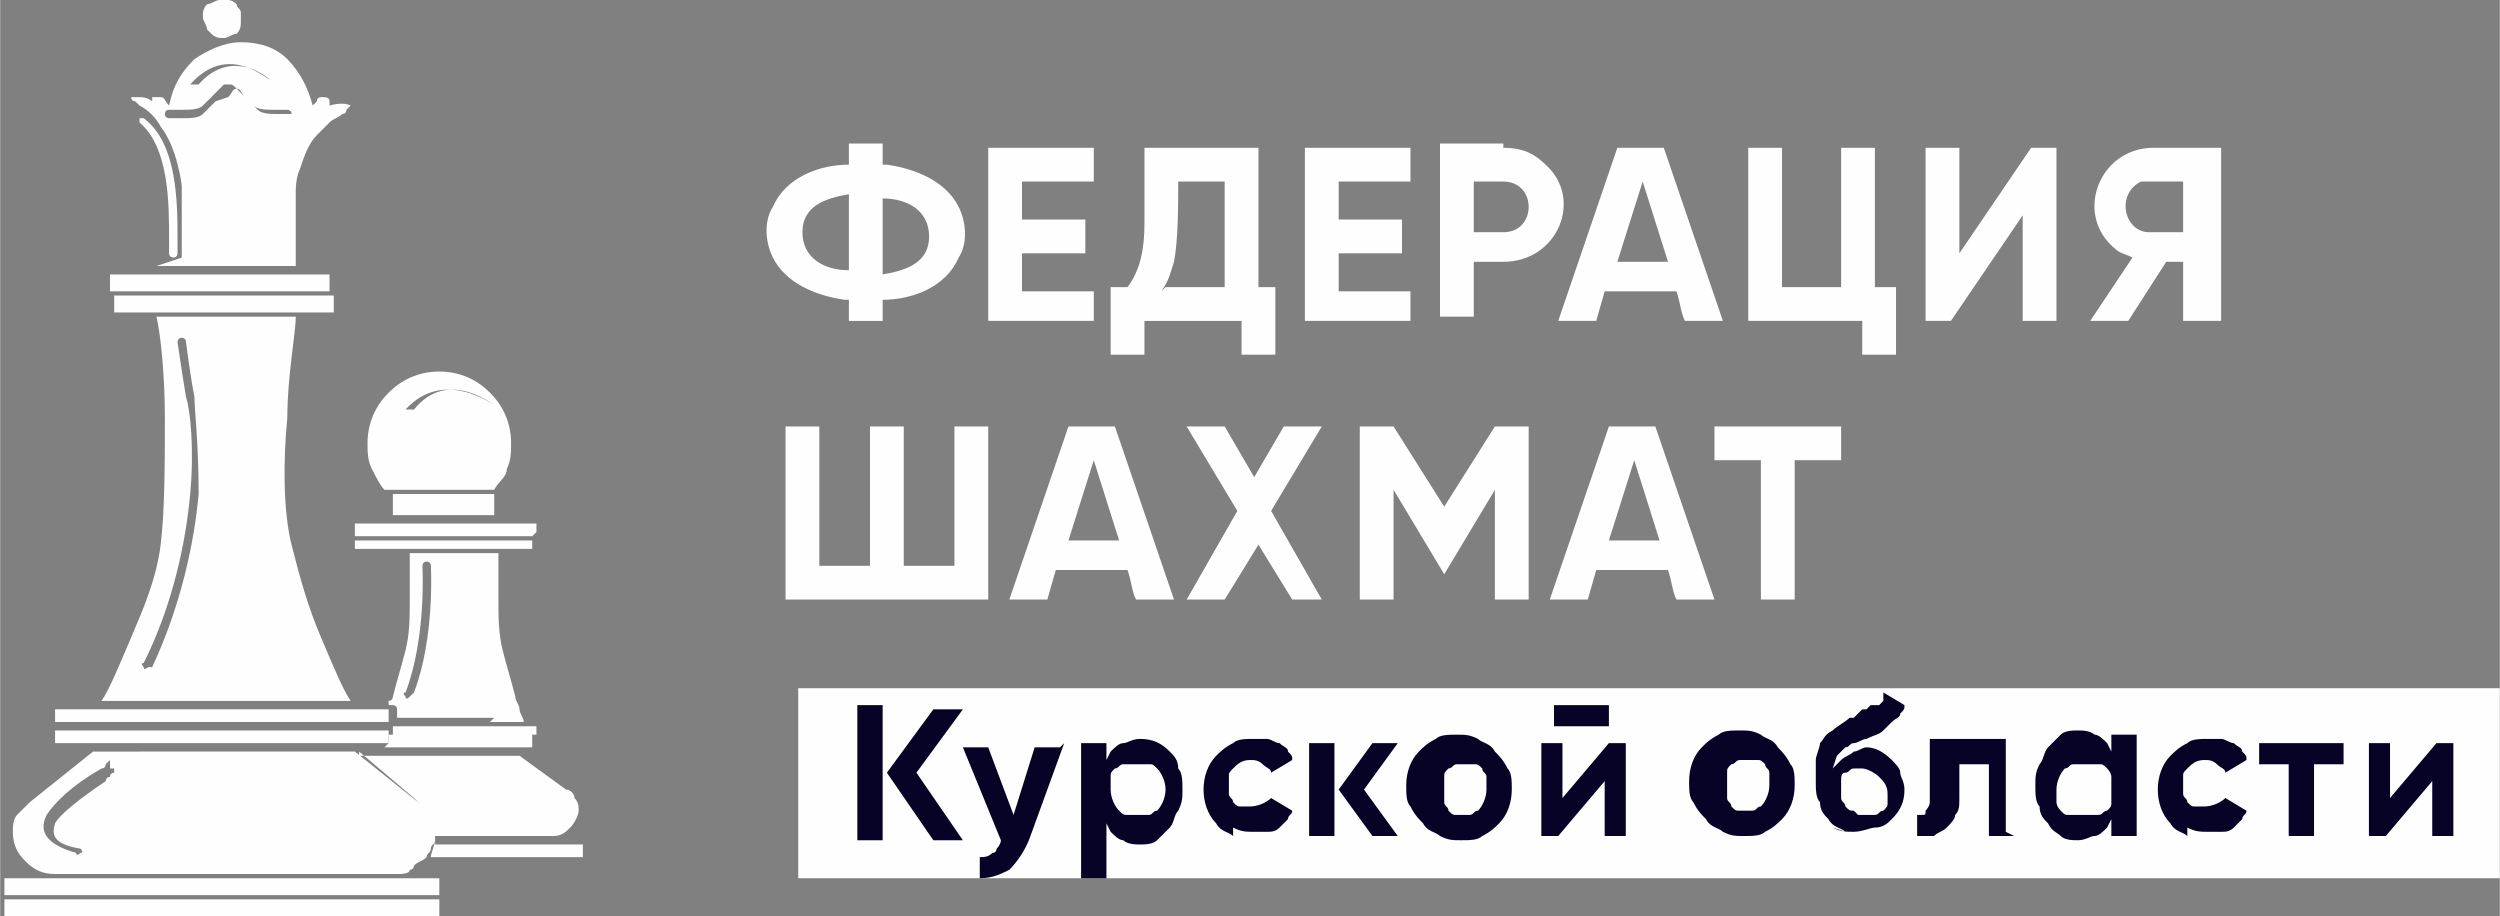
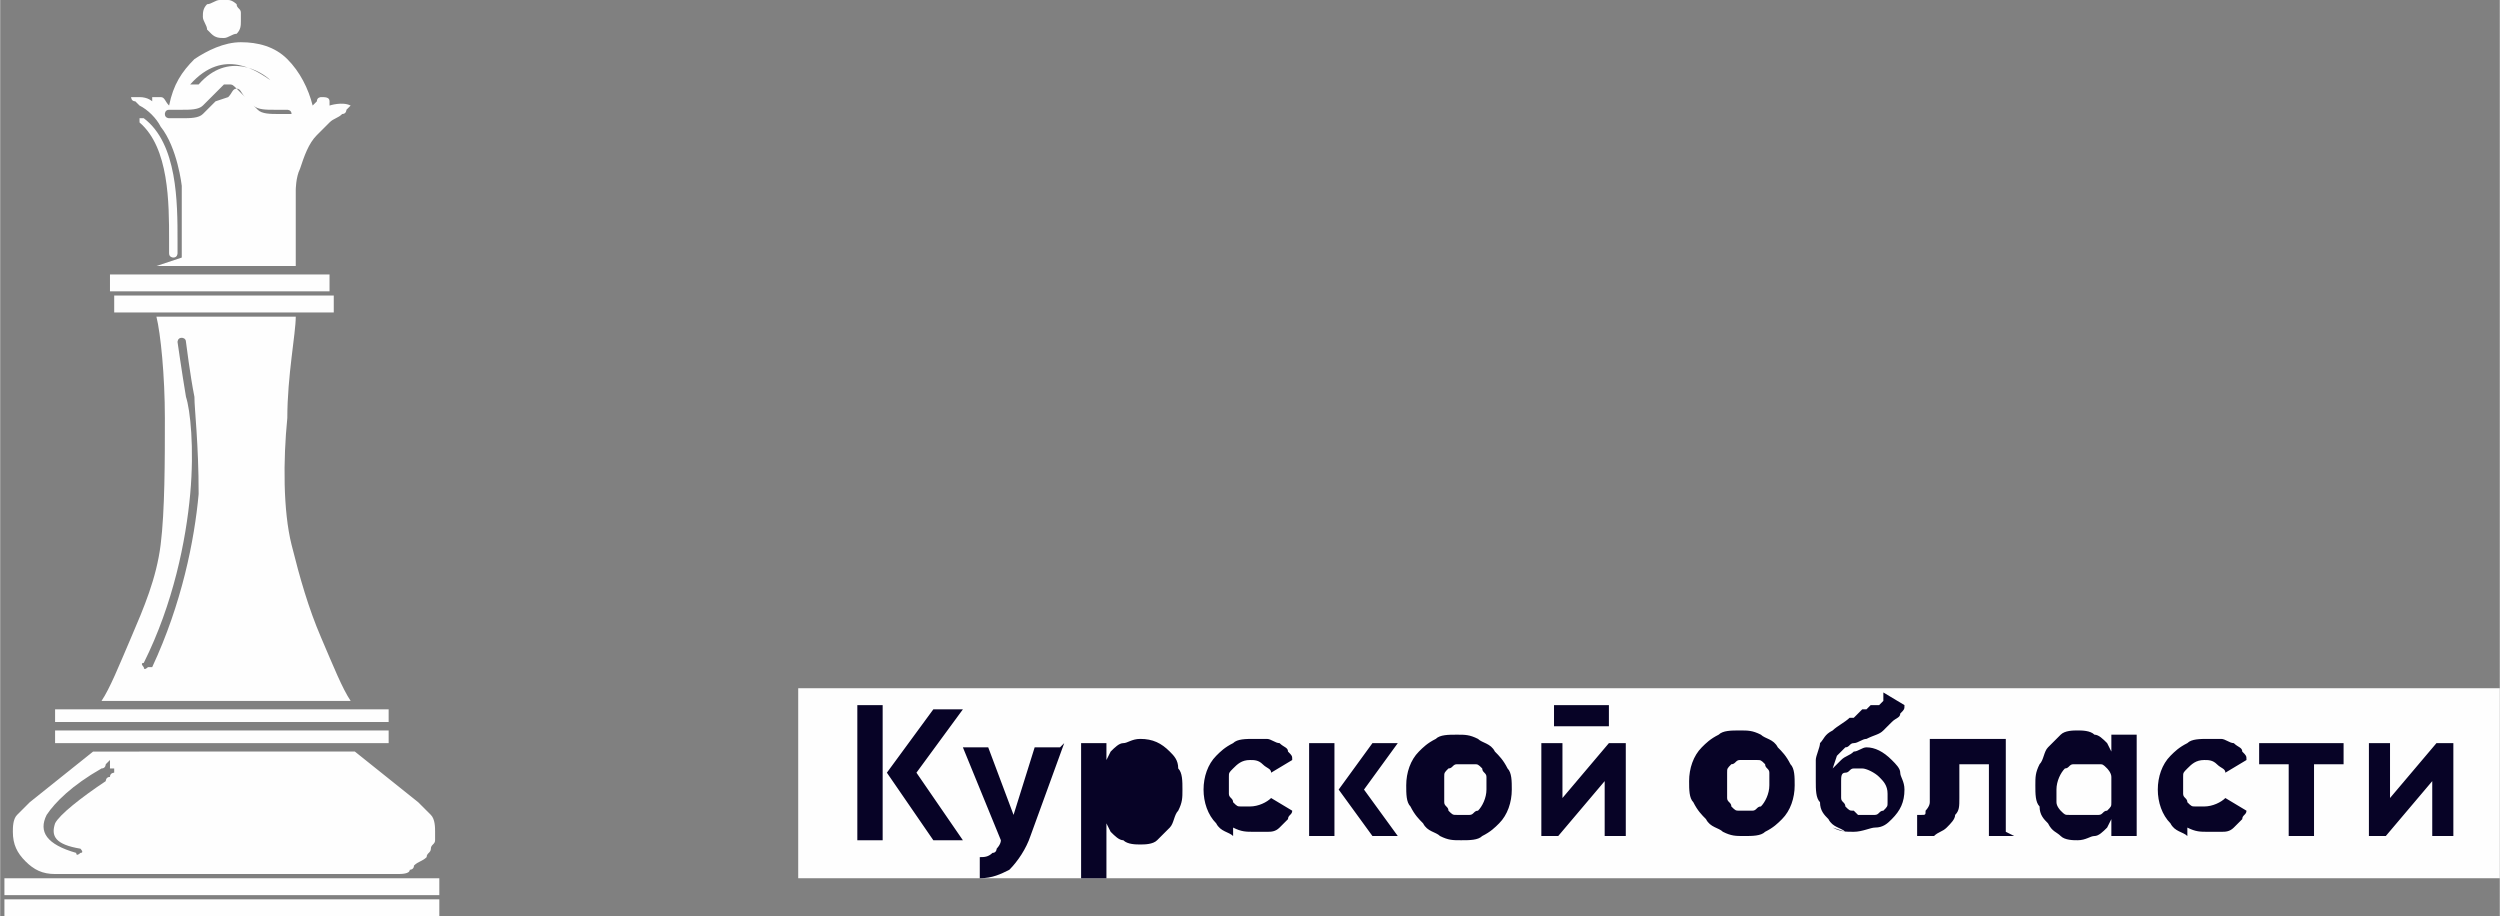
<svg xmlns="http://www.w3.org/2000/svg" xml:space="preserve" width="16.625mm" height="6.093mm" style="shape-rendering:geometricPrecision; text-rendering:geometricPrecision; image-rendering:optimizeQuality; fill-rule:evenodd; clip-rule:evenodd" viewBox="0 0 5.92 2.17">
  <rect x="0" y="0" width="5.92" height="2.17" fill="#808080" stroke="none" />
  <defs>
    <style type="text/css">  .fil0 {fill:#FEFEFE} .fil2 {fill:#FEFEFE;fill-rule:nonzero} .fil1 {fill:#070326;fill-rule:nonzero}  </style>
  </defs>
  <g id="Слой_x0020_1">
    <rect class="fil0" x="1.89" y="1.63" width="4.03" height="0.45" />
-     <path class="fil1" d="M5.81 1.76l0 0.22 -0.05 0 0 -0.13 -0.11 0.13 -0.04 0 0 -0.22 0.05 0 0 0.13 0.11 -0.13 0.04 0zm-1.96 0l0 0.22 -0.05 0 0 -0.13 -0.11 0.13 -0.04 0 0 -0.22 0.05 0 0 0.13 0.11 -0.13 0.04 0zm-0.17 -0.09l0.13 0 0 0.05 -0.13 0 0 -0.05zm-0.24 0.26l0 0c0.01,0 0.02,0 0.02,0 0.01,0 0.02,-0 0.02,-0 0.01,-0 0.01,-0.01 0.02,-0.01 0.01,-0.01 0.02,-0.03 0.02,-0.05 0,-0.01 -0,-0.02 -0,-0.03 -0,-0.01 -0.01,-0.01 -0.01,-0.02 -0.01,-0.01 -0.01,-0.01 -0.02,-0.01 -0.01,-0 -0.02,-0 -0.02,-0 -0.01,0 -0.02,0 -0.02,0 -0.01,0 -0.01,0.01 -0.02,0.01 -0.01,0.01 -0.01,0.01 -0.01,0.02 -0,0.01 -0,0.02 -0,0.03 0,0.01 0,0.02 0,0.03 0,0.01 0.01,0.01 0.01,0.02 0.01,0.01 0.01,0.01 0.02,0.01zm0.07 0.05c-0.01,0.01 -0.03,0.01 -0.05,0.01 -0.02,0 -0.03,-0 -0.05,-0.01 -0.01,-0.01 -0.03,-0.01 -0.04,-0.03 -0.01,-0.01 -0.02,-0.02 -0.03,-0.04 -0.01,-0.01 -0.01,-0.03 -0.01,-0.05 0,-0.03 0.01,-0.06 0.03,-0.08 0.01,-0.01 0.02,-0.02 0.04,-0.03 0.01,-0.01 0.03,-0.01 0.05,-0.01 0.02,0 0.03,0 0.05,0.01 0.01,0.01 0.03,0.01 0.04,0.03 0.01,0.01 0.02,0.02 0.03,0.04 0.01,0.01 0.01,0.03 0.01,0.05 0,0.03 -0.01,0.06 -0.03,0.08 -0.01,0.01 -0.02,0.02 -0.04,0.03zm2.04 -0.17l0 0 -0.07 0 0 0.17 -0.06 0 0 -0.17 -0.07 0 0 -0.05 0.2 0 0 0.05zm-0.37 0.17l-0 0c-0.01,-0.01 -0.03,-0.01 -0.04,-0.03 -0.02,-0.02 -0.03,-0.05 -0.03,-0.08 0,-0.03 0.01,-0.06 0.03,-0.08 0.01,-0.01 0.02,-0.02 0.04,-0.03 0.01,-0.01 0.03,-0.01 0.05,-0.01 0.01,0 0.02,0 0.03,0 0.01,0 0.02,0.01 0.03,0.01 0.01,0.01 0.02,0.01 0.02,0.02 0.01,0.01 0.01,0.01 0.01,0.02l-0.05 0.03c-0,-0.01 -0.01,-0.01 -0.02,-0.02 -0.01,-0.01 -0.02,-0.01 -0.03,-0.01 -0.02,0 -0.03,0.01 -0.04,0.02 -0.01,0.01 -0.01,0.01 -0.01,0.02 -0,0.01 -0,0.02 -0,0.02 0,0.01 0,0.02 0,0.02 0,0.01 0.01,0.01 0.01,0.02 0.01,0.01 0.01,0.01 0.02,0.01 0.01,0 0.02,0 0.02,0 0.02,0 0.04,-0.01 0.05,-0.02l0.05 0.03c-0,0.01 -0.01,0.01 -0.01,0.02l0 0c-0.01,0.01 -0.01,0.01 -0.02,0.02 -0.01,0.01 -0.02,0.01 -0.03,0.01 -0.01,0 -0.02,0 -0.03,0 -0.02,0 -0.03,-0 -0.05,-0.01zm-0.27 -0.05l0 0c0.01,0 0.02,0 0.03,0 0.01,0 0.02,-0 0.03,-0 0.01,-0 0.01,-0.01 0.02,-0.01l0 0c0.01,-0.01 0.01,-0.01 0.01,-0.02 0,-0.01 0,-0.02 0,-0.03 0,-0.01 -0,-0.02 -0,-0.03 -0,-0.01 -0.01,-0.02 -0.01,-0.02 -0.01,-0.01 -0.01,-0.01 -0.02,-0.01l0 0c-0.01,-0 -0.02,-0 -0.03,-0 -0.01,0 -0.02,0 -0.03,0 -0.01,0 -0.01,0.01 -0.02,0.01 -0.01,0.01 -0.02,0.03 -0.02,0.05 0,0.01 0,0.02 0,0.03l0 0c0,0.01 0.01,0.02 0.01,0.02 0.01,0.01 0.01,0.01 0.02,0.01zm0.15 -0.17l0 0.22 -0.06 0 0 -0.04 -0.01 0.02c-0.01,0.01 -0.02,0.02 -0.03,0.02l0 0c-0.01,0 -0.02,0.01 -0.04,0.01 -0.01,0 -0.03,-0 -0.04,-0.01 -0.01,-0.01 -0.02,-0.01 -0.03,-0.03 -0.01,-0.01 -0.02,-0.02 -0.02,-0.04 -0.01,-0.01 -0.01,-0.03 -0.01,-0.05 0,-0.02 0,-0.03 0.01,-0.05 0.01,-0.01 0.01,-0.03 0.02,-0.04 0.01,-0.01 0.02,-0.02 0.03,-0.03 0.01,-0.01 0.03,-0.01 0.04,-0.01 0.01,0 0.03,0 0.04,0.01 0.01,0 0.02,0.01 0.03,0.02l0.01 0.02 0 -0.04 0.06 0zm-0.29 0.22l0 -0 -0.06 0 0 -0.17 -0.07 0 0 0.08c0,0.02 -0,0.03 -0.01,0.04 -0,0.01 -0.01,0.02 -0.02,0.03 -0.01,0.01 -0.02,0.01 -0.03,0.02 -0.01,0 -0.02,0 -0.04,0l0 -0.05c0,0 0.01,0 0.01,-0 0.01,-0 0.01,-0 0.01,-0.01 0,-0 0.01,-0.01 0.01,-0.02 0,-0.01 0,-0.01 0,-0.02l0 -0.13 0.18 0 0 0.22zm-0.37 -0.05l0 -0c0.01,0 0.01,0 0.02,0 0.01,0 0.02,-0 0.02,-0 0.01,-0 0.01,-0.01 0.02,-0.01 0.01,-0.01 0.01,-0.01 0.01,-0.02 0,-0.01 0,-0.01 0,-0.02 0,-0.02 -0.01,-0.03 -0.02,-0.04 -0.01,-0.01 -0.03,-0.02 -0.04,-0.02 -0.01,0 -0.01,0 -0.02,0 -0.01,0 -0.01,0.01 -0.02,0.01 -0.01,0 -0.01,0.01 -0.01,0.02 -0,0.01 -0,0.01 -0,0.02 0,0.01 0,0.02 0,0.02 0,0.01 0.01,0.01 0.01,0.02 0.01,0.01 0.01,0.01 0.02,0.01zm-0.03 0.04l0 0c-0.01,-0.01 -0.03,-0.01 -0.04,-0.03 -0.01,-0.01 -0.02,-0.02 -0.02,-0.04 -0.01,-0.01 -0.01,-0.03 -0.01,-0.05 0,-0.02 0,-0.04 0,-0.05 0,-0.01 0.01,-0.03 0.01,-0.04 0.01,-0.01 0.01,-0.02 0.03,-0.03 0.01,-0.01 0.03,-0.02 0.04,-0.03 0,-0 0,-0 0.01,-0l0.01 -0.01 0.01 -0.01 0 0c0,-0 0.01,-0 0.01,-0l0.01 -0.01c0,-0 0.01,-0 0.01,-0 0,-0 0,-0 0.01,-0l0 -0 0 -0 0 0c0,-0 0,-0 0.01,-0.01l0 0c0,-0 0,-0 0,-0.01 0,-0 0,-0 0,-0.01l0.05 0.03c-0,0.01 -0,0.01 -0.01,0.02 -0,0.01 -0.01,0.01 -0.02,0.02 -0.01,0.01 -0.01,0.01 -0.02,0.02 -0.01,0.01 -0.02,0.01 -0.04,0.02 -0.01,0 -0.02,0.01 -0.03,0.01l0 0c-0.01,0 -0.01,0.01 -0.02,0.01 -0,0 -0.01,0.01 -0.01,0.01 -0,0 -0.01,0.01 -0.01,0.01l-0.01 0.03 0.02 -0.02c0.01,-0.01 0.02,-0.01 0.03,-0.02 0.01,-0 0.02,-0.01 0.03,-0.01 0.02,0 0.04,0.01 0.06,0.03 0.01,0.01 0.02,0.02 0.02,0.03 0,0.01 0.01,0.02 0.01,0.04 0,0.03 -0.01,0.05 -0.03,0.07 -0.01,0.01 -0.02,0.02 -0.04,0.02 -0.01,0 -0.03,0.01 -0.05,0.01 -0.02,0 -0.03,-0 -0.05,-0.01zm-0.26 -0.05l0 0c0.01,0 0.02,0 0.02,0 0.01,0 0.02,-0 0.02,-0 0.01,-0 0.01,-0.01 0.02,-0.01 0.01,-0.01 0.02,-0.03 0.02,-0.05 0,-0.01 -0,-0.02 -0,-0.03 -0,-0.01 -0.01,-0.01 -0.01,-0.02 -0.01,-0.01 -0.01,-0.01 -0.02,-0.01 -0.01,-0 -0.02,-0 -0.02,-0 -0.01,0 -0.02,0 -0.02,0 -0.01,0 -0.01,0.01 -0.02,0.01 -0.01,0.01 -0.01,0.01 -0.01,0.02 -0,0.01 -0,0.02 -0,0.03 0,0.01 0,0.02 0,0.03 0,0.01 0.01,0.01 0.01,0.02 0.01,0.01 0.01,0.01 0.02,0.01zm0.07 0.05c-0.01,0.01 -0.03,0.01 -0.05,0.01 -0.02,0 -0.03,-0 -0.05,-0.01 -0.01,-0.01 -0.03,-0.01 -0.04,-0.03 -0.01,-0.01 -0.02,-0.02 -0.03,-0.04 -0.01,-0.01 -0.01,-0.03 -0.01,-0.05 0,-0.03 0.01,-0.06 0.03,-0.08 0.01,-0.01 0.02,-0.02 0.04,-0.03 0.01,-0.01 0.03,-0.01 0.05,-0.01 0.02,0 0.03,0 0.05,0.01 0.01,0.01 0.03,0.01 0.04,0.03 0.01,0.01 0.02,0.02 0.03,0.04 0.01,0.01 0.01,0.03 0.01,0.05 0,0.03 -0.01,0.06 -0.03,0.08 -0.01,0.01 -0.02,0.02 -0.04,0.03zm-1.02 -0.09l0 0.1 -0.06 0 0 -0.22 0.06 0 0 0.12zm0.09 0.1l0 0 -0.08 -0.11 0.08 -0.11 0.06 0 -0.08 0.11 0.08 0.11 -0.06 0zm-0.33 -0l-0 0c-0.01,-0.01 -0.03,-0.01 -0.04,-0.03 -0.02,-0.02 -0.03,-0.05 -0.03,-0.08 0,-0.03 0.01,-0.06 0.03,-0.08 0.01,-0.01 0.02,-0.02 0.04,-0.03 0.01,-0.01 0.03,-0.01 0.05,-0.01 0.01,0 0.02,0 0.03,0 0.01,0 0.02,0.01 0.03,0.01 0.01,0.01 0.02,0.01 0.02,0.02 0.01,0.01 0.01,0.01 0.01,0.02l-0.05 0.03c-0,-0.01 -0.01,-0.01 -0.02,-0.02 -0.01,-0.01 -0.02,-0.01 -0.03,-0.01 -0.02,0 -0.03,0.01 -0.04,0.02 -0.01,0.01 -0.01,0.01 -0.01,0.02 -0,0.01 -0,0.02 -0,0.02 0,0.01 0,0.02 0,0.02 0,0.01 0.01,0.01 0.01,0.02 0.01,0.01 0.01,0.01 0.02,0.01 0.01,0 0.02,0 0.02,0 0.02,0 0.04,-0.01 0.05,-0.02l0.05 0.03c-0,0.01 -0.01,0.01 -0.01,0.02l0 0c-0.01,0.01 -0.01,0.01 -0.02,0.02 -0.01,0.01 -0.02,0.01 -0.03,0.01 -0.01,0 -0.02,0 -0.03,0 -0.02,0 -0.03,-0 -0.05,-0.01zm-0.26 -0.05l0 0c0.01,0 0.02,0 0.03,0 0.01,0 0.02,-0 0.03,-0 0.01,-0 0.01,-0.01 0.02,-0.01 0.01,-0.01 0.02,-0.03 0.02,-0.05 0,-0.02 -0.01,-0.04 -0.02,-0.05 -0.01,-0.01 -0.01,-0.01 -0.02,-0.01 -0.01,-0 -0.02,-0 -0.03,-0 -0.01,0 -0.02,0 -0.03,0 -0.01,0 -0.01,0.01 -0.02,0.01 -0.01,0.01 -0.01,0.01 -0.01,0.02 -0,0.01 -0,0.02 -0,0.03 0,0.02 0.01,0.04 0.02,0.05 0.01,0.01 0.01,0.01 0.02,0.01zm0.04 -0.18c0.03,0 0.05,0.01 0.07,0.03 0.01,0.01 0.02,0.02 0.02,0.04 0.01,0.01 0.01,0.03 0.01,0.05 0,0.02 -0,0.03 -0.01,0.05 -0.01,0.01 -0.01,0.03 -0.02,0.04 -0.01,0.01 -0.02,0.02 -0.03,0.03 -0.01,0.01 -0.03,0.01 -0.04,0.01 -0.01,0 -0.03,-0 -0.04,-0.01l0 0c-0.01,-0 -0.02,-0.01 -0.03,-0.02l-0.01 -0.02 0 0.13 -0.06 0 0 -0.32 0.06 0 0 0.04 0.01 -0.02c0.01,-0.01 0.02,-0.02 0.03,-0.02 0.01,-0 0.02,-0.01 0.04,-0.01zm-0.18 0.01l-0.08 0.22c-0.01,0.03 -0.03,0.06 -0.05,0.08 -0.02,0.01 -0.04,0.02 -0.07,0.02l0 -0.05c0.01,-0 0.02,-0 0.03,-0.01 0.01,-0 0.01,-0.01 0.01,-0.01 0,-0 0.01,-0.01 0.01,-0.02l0 -0 -0.09 -0.22 0.06 0 0.06 0.16 0.05 -0.16 0.06 0zm-0.43 0.08l0 0 0 0.15 -0.06 0 0 -0.32 0.06 0 0 0.17zm0.12 0.15l0 0 -0.11 -0.16 0.11 -0.15 0.07 0 -0.11 0.15 0.11 0.16 -0.07 0z" />
-     <path class="fil2" d="M4.36 1.09l-0 0 -0.11 0 0 0.33 -0.08 0 0 -0.33 -0.11 0 0 -0.08 0.3 0 0 0.08zm-0.55 0.19c0.04,0 0.08,0 0.12,0l-0.06 -0.19 -0.06 0.19zm0.16 0.14c-0.01,-0.02 -0.01,-0.04 -0.02,-0.07l-0.17 0 -0.02 0.07 -0.09 0 0.14 -0.41 0.11 0 0.14 0.41 -0.09 0zm-0.35 0l0 0 -0.08 0 0 -0.26 -0.12 0.2 -0 0 -0.12 -0.2 0 0.26 -0.08 0 0 -0.41 0.08 0 0.12 0.19 0.12 -0.19 0.08 0 0 0.41zm-0.56 0l-0.08 -0.13 -0.08 0.13 -0.09 0 0.12 -0.21 -0.12 -0.2 0.09 0 0.07 0.12 0.07 -0.12 0.09 0 -0.12 0.2 0.12 0.21 -0.09 0zm-0.53 -0.14c0.04,0 0.08,0 0.12,0l-0.06 -0.19 -0.06 0.19zm0.16 0.14c-0.01,-0.02 -0.01,-0.04 -0.02,-0.07l-0.17 0 -0.02 0.07 -0.09 0 0.14 -0.41 0.11 0 0.14 0.41 -0.09 0zm-0.35 -0.41l0 0 0 0.41 -0.48 0 0 -0.41 0.08 0 0 0.33 0.12 0 0 -0.33 0.08 0 0 0.33 0.12 0 0 -0.33 0.08 0zm2.75 -0.46c0.03,0 0.05,-0 0.08,-0l0 -0.12 -0.08 0c-0.01,0 -0.01,0 -0.02,0 -0.06,0.03 -0.04,0.12 0.02,0.12zm0.16 0.21l-0.08 0 0 -0.14 -0.04 0 -0.09 0.14 -0.09 0 0.1 -0.15c-0.02,-0.01 -0.03,-0.01 -0.04,-0.02 -0.1,-0.08 -0.04,-0.24 0.09,-0.24l0.16 0 0 0.41zm-0.46 0l0 -0.25 -0.17 0.25 -0.06 0 0 -0.41 0.08 0 0 0.25 0.17 -0.25 0.06 0 0 0.41 -0.08 0zm-0.3 -0.08l0 0.16 -0.08 0 0 -0.08 -0.27 0 0 -0.41 0.08 0 0 0.33 0.14 0 0 -0.33 0.08 0 0 0.33 0.05 0zm-0.66 -0.06l0.12 0 -0.06 -0.19 -0.06 0.19zm0.16 0.14c-0.01,-0.02 -0.01,-0.04 -0.02,-0.07l-0.17 0 -0.02 0.07 -0.09 0 0.14 -0.41 0.11 0 0.14 0.41 -0.09 0zm-0.43 -0.21c0.08,0 0.08,-0.12 0,-0.12l-0.07 0 0 0.12 0.07 0zm0 -0.2c0.04,0 0.07,0.01 0.1,0.04 0.09,0.08 0.03,0.23 -0.1,0.23l-0.07 0 0 0.13 -0.08 0 0 -0.41 0.15 0zm-0.22 0.33l0 0.08 -0.25 0 0 -0.41 0.25 0 0 0.08 -0.17 0 0 0.09 0.15 0 0 0.08 -0.15 0 0 0.09 0.17 0zm-0.58 0c0.05,0 0.09,-0 0.14,-0l0 -0.25 -0.11 0c0,0.05 0,0.14 -0.01,0.19 -0.01,0.03 -0.01,0.04 -0.03,0.07zm0.26 0l0 0.16 -0.08 0 0 -0.08 -0.23 0 0 0.08 -0.08 0 0 -0.16 0.04 0c0.03,-0.04 0.04,-0.09 0.04,-0.15l0 -0.18 0.27 0 0 0.33 0.05 0zm-0.43 0l0 0.08 -0.25 0 0 -0.41 0.25 0 0 0.08 -0.17 0 0 0.09 0.15 0 0 0.08 -0.15 0 0 0.09 0.17 0zm-0.5 -0.03c0.06,-0.01 0.11,-0.03 0.11,-0.09 0,-0.06 -0.05,-0.09 -0.11,-0.09l0 0.19zm-0.08 -0.19c-0.06,0.01 -0.11,0.03 -0.11,0.09 0,0.06 0.05,0.09 0.11,0.09l0 -0.19zm0.26 0.03c0.02,0.04 0.02,0.09 0,0.12 -0.03,0.07 -0.11,0.1 -0.18,0.1l0 0.05 -0.08 0 0 -0.05 -0.01 -0c-0.07,-0.01 -0.14,-0.04 -0.17,-0.1 -0.02,-0.04 -0.02,-0.09 0,-0.12 0.03,-0.07 0.11,-0.1 0.18,-0.1l0 -0.05 0.08 0 0 0.05 0.01 0c0.07,0.01 0.14,0.04 0.17,0.1z" />
+     <path class="fil1" d="M5.81 1.76l0 0.22 -0.05 0 0 -0.13 -0.11 0.13 -0.04 0 0 -0.22 0.05 0 0 0.13 0.11 -0.13 0.04 0zm-1.96 0l0 0.22 -0.05 0 0 -0.13 -0.11 0.13 -0.04 0 0 -0.22 0.05 0 0 0.13 0.11 -0.13 0.04 0zm-0.17 -0.09l0.13 0 0 0.05 -0.13 0 0 -0.05zm-0.24 0.26l0 0c0.01,0 0.02,0 0.02,0 0.01,0 0.02,-0 0.02,-0 0.01,-0 0.01,-0.01 0.02,-0.01 0.01,-0.01 0.02,-0.03 0.02,-0.05 0,-0.01 -0,-0.02 -0,-0.03 -0,-0.01 -0.01,-0.01 -0.01,-0.02 -0.01,-0.01 -0.01,-0.01 -0.02,-0.01 -0.01,-0 -0.02,-0 -0.02,-0 -0.01,0 -0.02,0 -0.02,0 -0.01,0 -0.01,0.01 -0.02,0.01 -0.01,0.01 -0.01,0.01 -0.01,0.02 -0,0.01 -0,0.02 -0,0.03 0,0.01 0,0.02 0,0.03 0,0.01 0.01,0.01 0.01,0.02 0.01,0.01 0.01,0.01 0.02,0.01zm0.07 0.05c-0.01,0.01 -0.03,0.01 -0.05,0.01 -0.02,0 -0.03,-0 -0.05,-0.01 -0.01,-0.01 -0.03,-0.01 -0.04,-0.03 -0.01,-0.01 -0.02,-0.02 -0.03,-0.04 -0.01,-0.01 -0.01,-0.03 -0.01,-0.05 0,-0.03 0.01,-0.06 0.03,-0.08 0.01,-0.01 0.02,-0.02 0.04,-0.03 0.01,-0.01 0.03,-0.01 0.05,-0.01 0.02,0 0.03,0 0.05,0.01 0.01,0.01 0.03,0.01 0.04,0.03 0.01,0.01 0.02,0.02 0.03,0.04 0.01,0.01 0.01,0.03 0.01,0.05 0,0.03 -0.01,0.06 -0.03,0.08 -0.01,0.01 -0.02,0.02 -0.04,0.03zm2.04 -0.17l0 0 -0.07 0 0 0.17 -0.06 0 0 -0.17 -0.07 0 0 -0.05 0.2 0 0 0.05zm-0.37 0.17l-0 0c-0.01,-0.01 -0.03,-0.01 -0.04,-0.03 -0.02,-0.02 -0.03,-0.05 -0.03,-0.08 0,-0.03 0.01,-0.06 0.03,-0.08 0.01,-0.01 0.02,-0.02 0.04,-0.03 0.01,-0.01 0.03,-0.01 0.05,-0.01 0.01,0 0.02,0 0.03,0 0.01,0 0.02,0.01 0.03,0.01 0.01,0.01 0.02,0.01 0.02,0.02 0.01,0.01 0.01,0.01 0.01,0.02l-0.05 0.03c-0,-0.01 -0.01,-0.01 -0.02,-0.02 -0.01,-0.01 -0.02,-0.01 -0.03,-0.01 -0.02,0 -0.03,0.01 -0.04,0.02 -0.01,0.01 -0.01,0.01 -0.01,0.02 -0,0.01 -0,0.02 -0,0.02 0,0.01 0,0.02 0,0.02 0,0.01 0.01,0.01 0.01,0.02 0.01,0.01 0.01,0.01 0.02,0.01 0.01,0 0.02,0 0.02,0 0.02,0 0.04,-0.01 0.05,-0.02l0.05 0.03c-0,0.01 -0.01,0.01 -0.01,0.02l0 0c-0.01,0.01 -0.01,0.01 -0.02,0.02 -0.01,0.01 -0.02,0.01 -0.03,0.01 -0.01,0 -0.02,0 -0.03,0 -0.02,0 -0.03,-0 -0.05,-0.01zm-0.27 -0.05l0 0c0.01,0 0.02,0 0.03,0 0.01,0 0.02,-0 0.03,-0 0.01,-0 0.01,-0.01 0.02,-0.01l0 0c0.01,-0.01 0.01,-0.01 0.01,-0.02 0,-0.01 0,-0.02 0,-0.03 0,-0.01 -0,-0.02 -0,-0.03 -0,-0.01 -0.01,-0.02 -0.01,-0.02 -0.01,-0.01 -0.01,-0.01 -0.02,-0.01l0 0c-0.01,-0 -0.02,-0 -0.03,-0 -0.01,0 -0.02,0 -0.03,0 -0.01,0 -0.01,0.01 -0.02,0.01 -0.01,0.01 -0.02,0.03 -0.02,0.05 0,0.01 0,0.02 0,0.03l0 0c0,0.01 0.01,0.02 0.01,0.02 0.01,0.01 0.01,0.01 0.02,0.01zm0.15 -0.17l0 0.22 -0.06 0 0 -0.04 -0.01 0.02c-0.01,0.01 -0.02,0.02 -0.03,0.02l0 0c-0.01,0 -0.02,0.01 -0.04,0.01 -0.01,0 -0.03,-0 -0.04,-0.01 -0.01,-0.01 -0.02,-0.01 -0.03,-0.03 -0.01,-0.01 -0.02,-0.02 -0.02,-0.04 -0.01,-0.01 -0.01,-0.03 -0.01,-0.05 0,-0.02 0,-0.03 0.01,-0.05 0.01,-0.01 0.01,-0.03 0.02,-0.04 0.01,-0.01 0.02,-0.02 0.03,-0.03 0.01,-0.01 0.03,-0.01 0.04,-0.01 0.01,0 0.03,0 0.04,0.01 0.01,0 0.02,0.01 0.03,0.02l0.01 0.02 0 -0.04 0.06 0zm-0.29 0.22l0 -0 -0.06 0 0 -0.17 -0.07 0 0 0.08c0,0.02 -0,0.03 -0.01,0.04 -0,0.01 -0.01,0.02 -0.02,0.03 -0.01,0.01 -0.02,0.01 -0.03,0.02 -0.01,0 -0.02,0 -0.04,0l0 -0.05c0,0 0.01,0 0.01,-0 0.01,-0 0.01,-0 0.01,-0.01 0,-0 0.01,-0.01 0.01,-0.02 0,-0.01 0,-0.01 0,-0.02l0 -0.13 0.18 0 0 0.22zm-0.37 -0.05l0 -0c0.01,0 0.01,0 0.02,0 0.01,0 0.02,-0 0.02,-0 0.01,-0 0.01,-0.01 0.02,-0.01 0.01,-0.01 0.01,-0.01 0.01,-0.02 0,-0.01 0,-0.01 0,-0.02 0,-0.02 -0.01,-0.03 -0.02,-0.04 -0.01,-0.01 -0.03,-0.02 -0.04,-0.02 -0.01,0 -0.01,0 -0.02,0 -0.01,0 -0.01,0.01 -0.02,0.01 -0.01,0 -0.01,0.01 -0.01,0.02 -0,0.01 -0,0.01 -0,0.02 0,0.01 0,0.02 0,0.02 0,0.01 0.01,0.01 0.01,0.02 0.01,0.01 0.01,0.01 0.02,0.01zm-0.03 0.04l0 0c-0.01,-0.01 -0.03,-0.01 -0.04,-0.03 -0.01,-0.01 -0.02,-0.02 -0.02,-0.04 -0.01,-0.01 -0.01,-0.03 -0.01,-0.05 0,-0.02 0,-0.04 0,-0.05 0,-0.01 0.01,-0.03 0.01,-0.04 0.01,-0.01 0.01,-0.02 0.03,-0.03 0.01,-0.01 0.03,-0.02 0.04,-0.03 0,-0 0,-0 0.01,-0l0.01 -0.01 0.01 -0.01 0 0c0,-0 0.01,-0 0.01,-0l0.01 -0.01c0,-0 0.01,-0 0.01,-0 0,-0 0,-0 0.01,-0l0 -0 0 -0 0 0c0,-0 0,-0 0.01,-0.01l0 0c0,-0 0,-0 0,-0.01 0,-0 0,-0 0,-0.01l0.05 0.03c-0,0.01 -0,0.01 -0.01,0.02 -0,0.01 -0.01,0.01 -0.02,0.02 -0.01,0.01 -0.01,0.01 -0.02,0.02 -0.01,0.01 -0.02,0.01 -0.04,0.02 -0.01,0 -0.02,0.01 -0.03,0.01l0 0c-0.01,0 -0.01,0.01 -0.02,0.01 -0,0 -0.01,0.01 -0.01,0.01 -0,0 -0.01,0.01 -0.01,0.01l-0.01 0.03 0.02 -0.02c0.01,-0.01 0.02,-0.01 0.03,-0.02 0.01,-0 0.02,-0.01 0.03,-0.01 0.02,0 0.04,0.01 0.06,0.03 0.01,0.01 0.02,0.02 0.02,0.03 0,0.01 0.01,0.02 0.01,0.04 0,0.03 -0.01,0.05 -0.03,0.07 -0.01,0.01 -0.02,0.02 -0.04,0.02 -0.01,0 -0.03,0.01 -0.05,0.01 -0.02,0 -0.03,-0 -0.05,-0.01zm-0.26 -0.05l0 0c0.01,0 0.02,0 0.02,0 0.01,0 0.02,-0 0.02,-0 0.01,-0 0.01,-0.01 0.02,-0.01 0.01,-0.01 0.02,-0.03 0.02,-0.05 0,-0.01 -0,-0.02 -0,-0.03 -0,-0.01 -0.01,-0.01 -0.01,-0.02 -0.01,-0.01 -0.01,-0.01 -0.02,-0.01 -0.01,-0 -0.02,-0 -0.02,-0 -0.01,0 -0.02,0 -0.02,0 -0.01,0 -0.01,0.01 -0.02,0.01 -0.01,0.01 -0.01,0.01 -0.01,0.02 -0,0.01 -0,0.02 -0,0.03 0,0.01 0,0.02 0,0.03 0,0.01 0.01,0.01 0.01,0.02 0.01,0.01 0.01,0.01 0.02,0.01zm0.07 0.05c-0.01,0.01 -0.03,0.01 -0.05,0.01 -0.02,0 -0.03,-0 -0.05,-0.01 -0.01,-0.01 -0.03,-0.01 -0.04,-0.03 -0.01,-0.01 -0.02,-0.02 -0.03,-0.04 -0.01,-0.01 -0.01,-0.03 -0.01,-0.05 0,-0.03 0.01,-0.06 0.03,-0.08 0.01,-0.01 0.02,-0.02 0.04,-0.03 0.01,-0.01 0.03,-0.01 0.05,-0.01 0.02,0 0.03,0 0.05,0.01 0.01,0.01 0.03,0.01 0.04,0.03 0.01,0.01 0.02,0.02 0.03,0.04 0.01,0.01 0.01,0.03 0.01,0.05 0,0.03 -0.01,0.06 -0.03,0.08 -0.01,0.01 -0.02,0.02 -0.04,0.03zm-1.02 -0.09l0 0.1 -0.06 0 0 -0.22 0.06 0 0 0.12zm0.09 0.1l0 0 -0.08 -0.11 0.08 -0.11 0.06 0 -0.08 0.11 0.08 0.11 -0.06 0zm-0.33 -0l-0 0c-0.01,-0.01 -0.03,-0.01 -0.04,-0.03 -0.02,-0.02 -0.03,-0.05 -0.03,-0.08 0,-0.03 0.01,-0.06 0.03,-0.08 0.01,-0.01 0.02,-0.02 0.04,-0.03 0.01,-0.01 0.03,-0.01 0.05,-0.01 0.01,0 0.02,0 0.03,0 0.01,0 0.02,0.01 0.03,0.01 0.01,0.01 0.02,0.01 0.02,0.02 0.01,0.01 0.01,0.01 0.01,0.02l-0.05 0.03c-0,-0.01 -0.01,-0.01 -0.02,-0.02 -0.01,-0.01 -0.02,-0.01 -0.03,-0.01 -0.02,0 -0.03,0.01 -0.04,0.02 -0.01,0.01 -0.01,0.01 -0.01,0.02 -0,0.01 -0,0.02 -0,0.02 0,0.01 0,0.02 0,0.02 0,0.01 0.01,0.01 0.01,0.02 0.01,0.01 0.01,0.01 0.02,0.01 0.01,0 0.02,0 0.02,0 0.02,0 0.04,-0.01 0.05,-0.02l0.05 0.03c-0,0.01 -0.01,0.01 -0.01,0.02l0 0c-0.01,0.01 -0.01,0.01 -0.02,0.02 -0.01,0.01 -0.02,0.01 -0.03,0.01 -0.01,0 -0.02,0 -0.03,0 -0.02,0 -0.03,-0 -0.05,-0.01zm-0.26 -0.05l0 0zm0.04 -0.18c0.03,0 0.05,0.01 0.07,0.03 0.01,0.01 0.02,0.02 0.02,0.04 0.01,0.01 0.01,0.03 0.01,0.05 0,0.02 -0,0.03 -0.01,0.05 -0.01,0.01 -0.01,0.03 -0.02,0.04 -0.01,0.01 -0.02,0.02 -0.03,0.03 -0.01,0.01 -0.03,0.01 -0.04,0.01 -0.01,0 -0.03,-0 -0.04,-0.01l0 0c-0.01,-0 -0.02,-0.01 -0.03,-0.02l-0.01 -0.02 0 0.13 -0.06 0 0 -0.32 0.06 0 0 0.04 0.01 -0.02c0.01,-0.01 0.02,-0.02 0.03,-0.02 0.01,-0 0.02,-0.01 0.04,-0.01zm-0.18 0.01l-0.08 0.22c-0.01,0.03 -0.03,0.06 -0.05,0.08 -0.02,0.01 -0.04,0.02 -0.07,0.02l0 -0.05c0.01,-0 0.02,-0 0.03,-0.01 0.01,-0 0.01,-0.01 0.01,-0.01 0,-0 0.01,-0.01 0.01,-0.02l0 -0 -0.09 -0.22 0.06 0 0.06 0.16 0.05 -0.16 0.06 0zm-0.43 0.08l0 0 0 0.15 -0.06 0 0 -0.32 0.06 0 0 0.17zm0.12 0.15l0 0 -0.11 -0.16 0.11 -0.15 0.07 0 -0.11 0.15 0.11 0.16 -0.07 0z" />
    <g id="_1714860784768">
      <path class="fil0" d="M0.83 1.66c-0.02,-0.03 -0.04,-0.08 -0.07,-0.15 -0.03,-0.07 -0.05,-0.14 -0.07,-0.22l0 -0c-0.02,-0.08 -0.02,-0.2 -0.01,-0.3 0,-0.1 0.02,-0.2 0.02,-0.24l0 -0 -0.01 0 -0.12 0 -0.2 0 0 0c0.01,0.04 0.02,0.14 0.02,0.24 0,0.1 0,0.22 -0.01,0.3 -0.01,0.08 -0.04,0.15 -0.07,0.22 -0.03,0.07 -0.05,0.12 -0.07,0.15l-0 0 0.58 0 -0 -0 -0 0zm-0.13 -0.92l0.04 0 0.04 0c0,0 0.01,-0 0.01,-0 0,-0 0,-0 0,-0.01l0 -0.03 -0.52 0 0 0.03c0,0 0,0.01 0,0.01 0,0 0,0 0.01,0l0.05 0 0.26 0 0.12 0 -0 0zm0.08 -0.05l0 -0.03c0,-0 -0,-0.01 -0,-0.01 -0,-0 -0,-0 -0.01,-0l-0.5 0c-0,0 -0.01,0 -0.01,0 -0,0 -0,0 -0,0.01l0 0.03 0.52 0 0 0zm-0.52 1.13c0,-0 0.01,-0 0.01,0 0,0 0,0.01 -0,0.01 -0,0 -0.01,0 -0.01,0.01 -0.01,0 -0.01,0.01 -0.01,0.01 -0.06,0.04 -0.11,0.08 -0.12,0.1 -0.01,0.03 0,0.05 0.06,0.06 0,0 0.01,0.01 0,0.01 -0,0 -0.01,0.01 -0.01,0 -0.07,-0.02 -0.09,-0.05 -0.07,-0.09 0.02,-0.03 0.06,-0.07 0.13,-0.11 0.01,-0 0.01,-0.01 0.01,-0.01l0.01 -0.01 0 -0zm0.47 -0.14l-0.58 0c-0,0 -0.01,0 -0.01,0 -0,0 -0,0 -0.01,0 -0,0 -0,0 -0,0 -0,0 -0,0 -0,0l0 0.03 0.79 0 0 -0.03c0,-0 -0,-0 -0,-0 -0,-0 -0,-0 -0,-0 -0,-0 -0,-0 -0.01,-0 -0,-0 -0,-0 -0.01,-0l-0.17 0 0 0zm-0.6 0.05l0 0.03c0,0 0,0 0,0 0,0 0,0 0,0 0,0 0,0 0.01,0 0,0 0,0 0.01,0l0.14 0 0.03 0 0.43 0 0.03 0 0.12 0c0,0 0.01,-0 0.01,-0 0,-0 0,-0 0.01,-0 0,-0 0,-0 0,-0 0,-0 0,-0 0,-0l0 -0.03 -0.79 0 0 0zm0.19 0.05l-0.03 0 -0.07 0 -0.15 0.12c-0.01,0.01 -0.02,0.02 -0.03,0.03 -0.01,0.01 -0.01,0.03 -0.01,0.04 0,0.03 0.01,0.05 0.03,0.07 0.02,0.02 0.04,0.03 0.07,0.03l0.09 0 0.65 0 0.07 0c0.01,-0 0.03,-0 0.03,-0.01 0,-0 0,-0 0,-0 0,-0 0.01,-0 0.01,-0.01 0.01,-0.01 0.02,-0.01 0.03,-0.02 0,-0.01 0.01,-0.01 0.01,-0.02 0,-0.01 0.01,-0.01 0.01,-0.02 0,-0 0,-0.01 0,-0.01 0,-0 0,-0.01 0,-0.01 0,-0.01 -0,-0.03 -0.01,-0.04 -0.01,-0.01 -0.02,-0.02 -0.03,-0.03l-0.15 -0.12 -0.05 0 -0.03 0 -0.43 0 0 -0zm-0.11 0.3l-0.16 0 -0.04 0c-0,0 -0,0 -0,0l-0 -0 -0 0c-0,0 -0,0 -0,0 -0,0 -0,0 -0,0l0 0.04 1.03 0 0 -0.04 0 0 0 -0c0,-0 -0,-0 -0,-0 -0,-0 -0,-0 -0,-0l-0.02 0 -0.16 0 -0.65 0 0 -0zm-0.2 0.05l0 0.04 0 0c0,0 0,0 0,0 0,0 0,0 0,0l1.03 0 0 -0c0,-0 0,-0 0,-0 0,-0 0,-0 0,-0l0 -0.04 -1.03 0 0 0zm0.49 -2.05c0.01,0.01 0.02,0.01 0.03,0.01 0.01,0 0.02,-0.01 0.03,-0.01 0.01,-0.01 0.01,-0.02 0.01,-0.03 0,-0.01 -0,-0.01 -0,-0.02 -0,-0.01 -0.01,-0.01 -0.01,-0.02 -0,-0 -0.01,-0.01 -0.02,-0.01 -0.01,-0 -0.01,-0 -0.02,-0 -0.01,0 -0.02,0.01 -0.03,0.01 -0.01,0.01 -0.01,0.02 -0.01,0.03 0,0.01 0.01,0.02 0.01,0.03l-0 -0zm-0.13 0.55l0.3 0 0.03 0 0 -0.18 0 -0 0 -0c0,-0 0,-0.03 0.01,-0.05 0.01,-0.03 0.02,-0.06 0.04,-0.08 0.01,-0.01 0.02,-0.02 0.03,-0.03 0.01,-0.01 0.02,-0.01 0.03,-0.02 0.01,-0 0.01,-0.01 0.01,-0.01 0,-0 0.01,-0.01 0.01,-0.01l0 -0c-0,-0 -0,-0 -0,-0 -0.02,-0.01 -0.05,0 -0.05,0 -0,0 -0,0 -0,0 -0,0 -0,-0 -0,-0 -0,-0 -0,-0 -0,-0 -0,-0 -0,-0 -0,-0l0 0c0,-0 -0,-0 -0,-0.01 -0,-0.01 -0.01,-0.01 -0.02,-0.01 -0,0 -0.01,0 -0.01,0.01 -0,0 -0.01,0.01 -0.01,0.01l-0 0c-0,0 -0,0 -0,0 -0,0 -0,0 -0,0 -0,0 -0,0 -0,-0 -0,-0 -0,-0 -0,-0 -0,-0 -0,-0 -0,-0 -0.01,-0.04 -0.03,-0.08 -0.06,-0.11 -0.03,-0.03 -0.07,-0.04 -0.11,-0.04 -0.04,0 -0.08,0.02 -0.11,0.04 -0.03,0.03 -0.05,0.06 -0.06,0.11 -0,0 -0,0 -0,0 -0,0 -0,0 -0,0 -0,0 -0,0 -0,0 -0,-0 -0,-0 -0,-0l0 -0c-0,-0 -0,-0 -0,-0l-0 -0c-0.01,-0.01 -0.01,-0.02 -0.02,-0.02l-0 -0c-0.01,-0 -0.02,-0 -0.02,0 -0,0 -0,0.01 -0,0.01 0,0 -0,0 -0,0 -0,0 -0,0 -0,0 -0,0 -0,0 -0,0 -0,0 -0,-0 -0,-0l-0 0c-0,-0 -0.01,-0.01 -0.03,-0.01 -0.01,-0 -0.01,0 -0.02,0l-0 0 0 0c0,0 0,0.01 0.01,0.01 0,0 0.01,0.01 0.01,0.01l0 0c0.02,0.01 0.04,0.03 0.05,0.05 0.04,0.05 0.05,0.14 0.05,0.14 0,0.06 0,0.12 0,0.17l0 0c-0,0 -0,0 -0,0 -0,0 -0,0 -0,0l-0 0 -0 -0zm0.05 -0.03c0,0 -0,0.01 -0.01,0.01 -0,0 -0.01,-0 -0.01,-0.01 0,-0.01 0,-0.02 0,-0.03 0,-0.09 0,-0.22 -0.07,-0.28 -0,-0 -0,-0.01 -0,-0.01 0,-0 0.01,-0 0.01,-0 0.08,0.06 0.08,0.2 0.08,0.29 -0,0.01 -0,0.02 -0,0.03l0 0zm0.09 -0.36c-0.01,0.01 -0.02,0.02 -0.03,0.03 -0.01,0.01 -0.03,0.01 -0.05,0.01 -0.01,-0 -0.02,-0 -0.02,-0 -0.01,-0 -0.01,-0 -0.01,-0 -0,-0 -0.01,-0 -0.01,-0.01 0,-0 0,-0.01 0.01,-0.01 0,0 0,0 0,0 0,0 0.01,0 0.01,0 0.01,0 0.01,0 0.02,0 0.02,0 0.04,-0 0.05,-0.01 0.01,-0.01 0.02,-0.02 0.03,-0.03 0.01,-0.01 0.01,-0.01 0.01,-0.01 0,-0 0.01,-0.01 0.01,-0.01 0,0 0,0 0.01,0 0,-0 0,-0 0,-0l0 0c0.01,-0 0.01,0 0.02,0.01 0,0 0.01,0.01 0.01,0.01 0.01,0.01 0.02,0.02 0.03,0.03 0.01,0.01 0.03,0.01 0.05,0.01 0.01,-0 0.01,-0 0.02,-0 0,-0 0.01,-0 0.01,-0l0 0c0,-0 0,-0 0,-0 0,0 0.01,0 0.01,0.01 0,0 -0,0 -0,0l0 0 -0 0c-0,0 -0,0 -0,0 -0,0 -0.01,0 -0.01,0 -0.01,0 -0.01,0 -0.02,0 -0.02,0 -0.04,-0 -0.05,-0.01 -0.01,-0.01 -0.02,-0.02 -0.03,-0.03l-0 -0c-0.01,-0.01 -0.01,-0.02 -0.02,-0.02l-0 0c-0,0 -0,0 -0,0 -0,0 -0,0 -0,0 -0,0 -0,0 -0,-0l-0 0c-0,-0 -0,-0 -0,-0l-0 -0c-0.01,-0 -0.01,0.01 -0.02,0.02l-0 0 0 0zm-0.06 -0.04c-0,0 -0,0 -0,0 -0,0 -0,-0 -0,-0 -0,-0 -0,-0 -0,-0 -0,-0 0,-0 0,-0 0.08,-0.09 0.16,-0.03 0.19,-0.01 0,0 0.01,0.01 0.01,0.01l0 0c0,0 0,0 0,0 0,0 -0,0 -0,0 -0,0 -0,0 -0,0 -0,0 -0,-0 -0,-0l-0 -0c-0,-0 -0,-0 -0.01,-0.01 -0.02,-0.02 -0.1,-0.07 -0.17,0.01l0 0zm-0.1 1.38c-0,0 -0.01,0.01 -0.01,0 -0,-0 -0.01,-0.01 -0,-0.01 0.07,-0.14 0.1,-0.29 0.11,-0.4 0.01,-0.11 -0,-0.2 -0.01,-0.23 -0.01,-0.06 -0.02,-0.13 -0.02,-0.13 -0,-0 0,-0.01 0.01,-0.01 0,-0 0.01,0 0.01,0.01 0,0 0.01,0.08 0.02,0.13 0,0.03 0.01,0.11 0.01,0.23 -0.01,0.11 -0.04,0.26 -0.11,0.41l0 0z" />
-       <path class="fil0" d="M0.85 1.78l0.13 0.11c0.01,0.01 0.02,0.02 0.03,0.04 0.01,0.01 0.01,0.03 0.01,0.05l0 0 0.21 0 0.08 0 0 -0c0.02,-0 0.03,-0.01 0.04,-0.02 0.01,-0.01 0.02,-0.03 0.02,-0.04 0,-0.01 -0,-0.02 -0.01,-0.03 -0,-0.01 -0.01,-0.02 -0.02,-0.02l-0.11 -0.08 -0.02 0 0 -0 -0.02 0 -0.02 0 -0.32 0 0 0zm0.35 -0.01l0.06 0 0 -0c0,-0 0,-0 0,-0 0,-0 0,-0 0,-0.01l0 -0.02 -0.34 0 0 0.01c0,0 -0,0.01 -0,0.01 -0,0 -0,0 -0.01,0.01l0.28 0 0 0 -0 0zm-0.17 0.22c-0,0.01 -0.01,0.03 -0.01,0.04l0.36 0 0 -0c0,-0 0,-0 0,-0 0,-0 0,-0 0,-0l0 -0.03 0 0 0 -0c0,-0 -0,-0 -0,-0 -0,-0 -0,-0 -0,-0l-0.09 0c-0.01,0 -0.03,0 -0.04,0l-0.22 0 0 0zm0.24 -0.25l0 -0.01 0 0 0 -0c0,-0 -0,-0 -0,-0.01 -0,-0 -0,-0 -0.01,-0l-0.07 0 -0.03 0 -0.19 0 -0.01 0 -0.03 0 0 0.02 0.34 0 0 0zm-0.11 -0.03l0.03 0 0.05 0 -0 -0c-0,-0.01 -0.01,-0.02 -0.01,-0.03 -0,-0.01 -0.01,-0.02 -0.01,-0.03 -0.01,-0.04 -0.02,-0.07 -0.03,-0.11 -0.01,-0.04 -0.01,-0.08 -0.01,-0.12l0 -0c0,-0.03 0,-0.08 0,-0.11l0 -0 -0.18 0 -0.03 0 -0 0 0 0.11c0,0.04 -0,0.08 -0.01,0.12 -0.01,0.04 -0.02,0.07 -0.03,0.11 -0,0 -0,0.01 -0.01,0.01 -0,0 -0,0 -0,0.01 0,0 0,0 0,0 0,0 0.01,0 0.01,0 0,0 0.01,0 0.01,0.01 0,0 0,0.01 0,0.01l0 0.01 0.03 0 0.01 0 0.19 0 -0 0zm0.06 -0.41c0.02,-0 0.03,-0 0.04,-0l0 -0c0,-0 0,-0 0,-0 0,-0 0,-0 0,-0.01l0 -0.01 -0.42 0 0 0.01c0,0 0,0 0,0.01 0,0 0,0 0,0l0 0c0.03,0 0.07,0 0.1,-0l0.01 0 0 0 0.01 0 0.18 0 0.07 0 0 0 -0 0zm0.05 -0.04l0 -0.01 0 0 0 -0c0,-0 -0,-0 -0,-0.01 -0,-0 -0,-0 -0.01,-0l-0.05 0 -0.09 0 -0.11 0 -0.03 0 -0.13 0c-0,0 -0,0 -0.01,0 -0,0 -0,0 -0,0.01l0 0.02 0.42 0 -0 0zm-0.14 -0.04l0.04 0 0 -0.05 -0.24 0c-0,0 -0,0 -0,0l-0 0 0 0.05 0.05 0 0.03 0 0.11 0 0 0zm-0.16 0.43c-0,0 -0.01,0.01 -0.01,0 -0,-0 -0.01,-0.01 -0,-0.01 0.05,-0.13 0.04,-0.3 0.04,-0.3 -0,-0 0,-0.01 0.01,-0.01 0,-0 0.01,0 0.01,0.01 0,0 0.01,0.17 -0.04,0.3l0 0zm0.2 -0.49c0.01,-0.02 0.03,-0.03 0.03,-0.05 0.01,-0.02 0.01,-0.04 0.01,-0.06 0,-0.05 -0.02,-0.09 -0.05,-0.12 -0.03,-0.03 -0.07,-0.05 -0.12,-0.05 -0.05,0 -0.09,0.02 -0.12,0.05 -0.03,0.03 -0.05,0.07 -0.05,0.12 0,0.02 0,0.04 0.01,0.06 0.01,0.02 0.02,0.04 0.03,0.05l0.24 0 -0 -0zm-0.21 -0.19c-0,0 -0,0 -0,0 -0,0 -0,-0 -0,-0 -0,-0 -0,-0 -0,-0 -0,-0 0,-0 0,-0 0.09,-0.1 0.21,-0.01 0.21,-0.01l0 0c0,0 0,0 0,0 0,0 -0,0 -0,0 -0,0 -0,0 -0,0 -0,0 -0,-0 -0,-0l0 0c-0,-0 -0.11,-0.09 -0.19,0.01l-0 -0z" />
    </g>
  </g>
</svg>